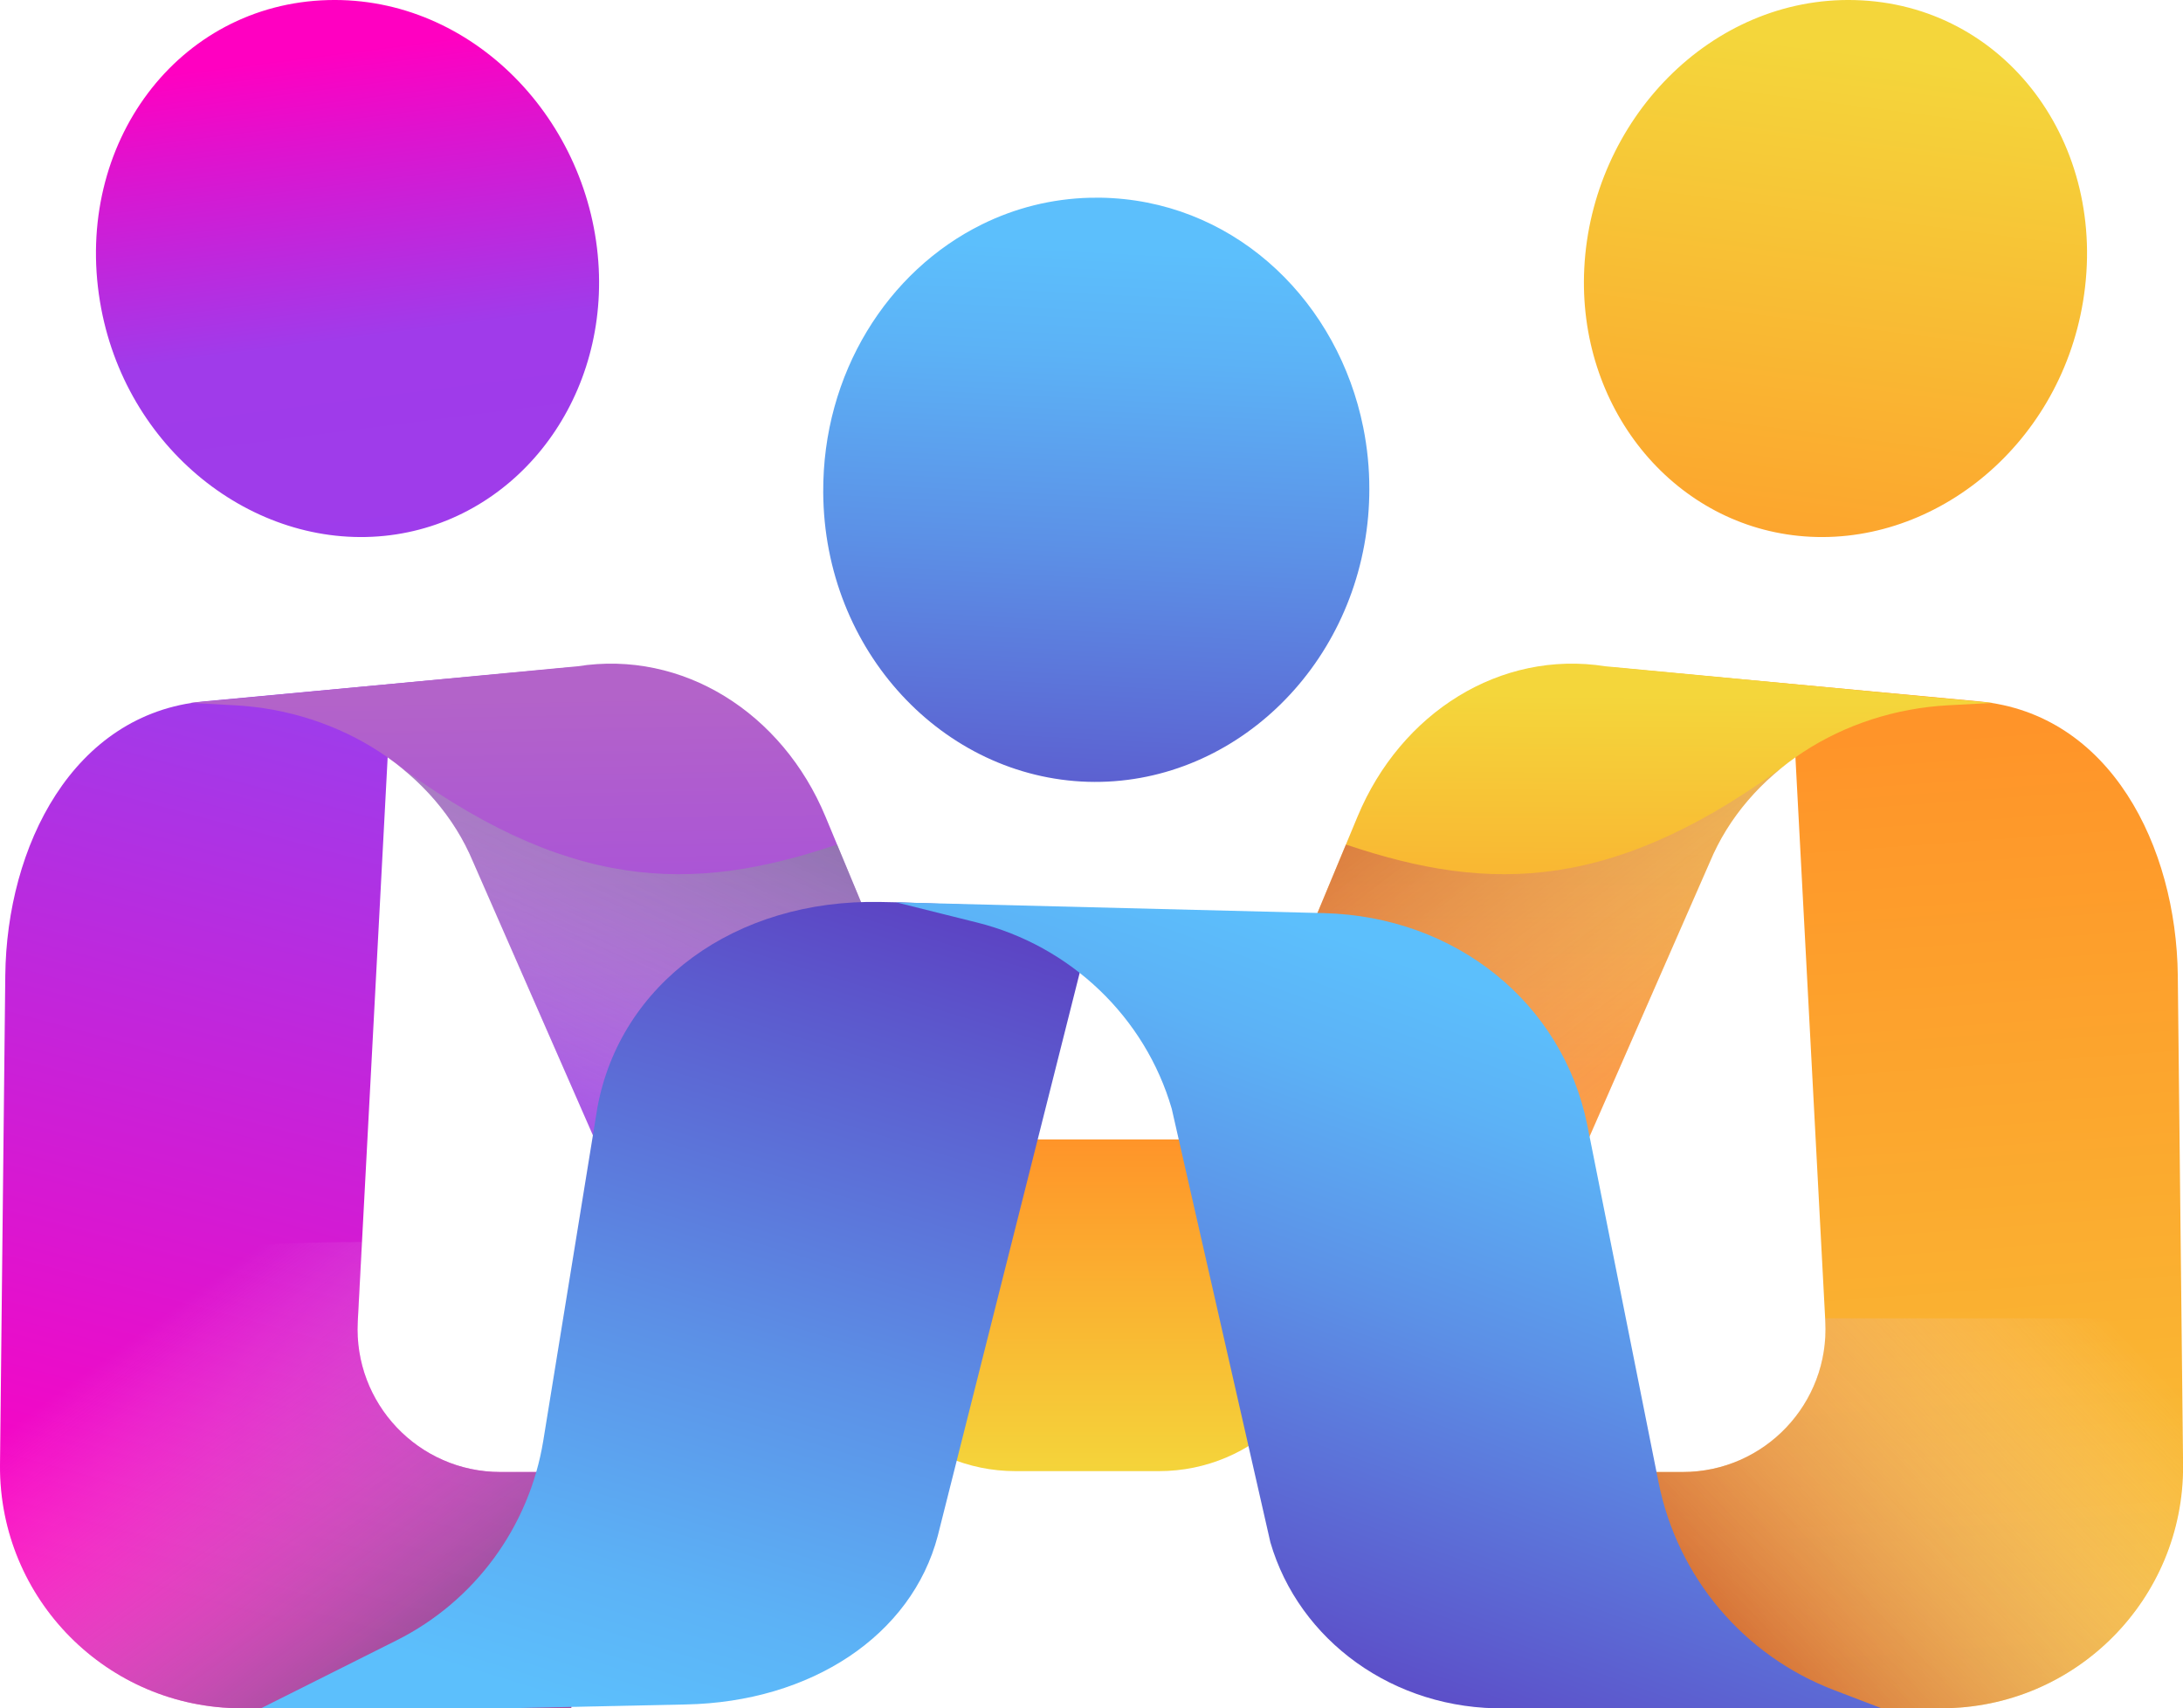
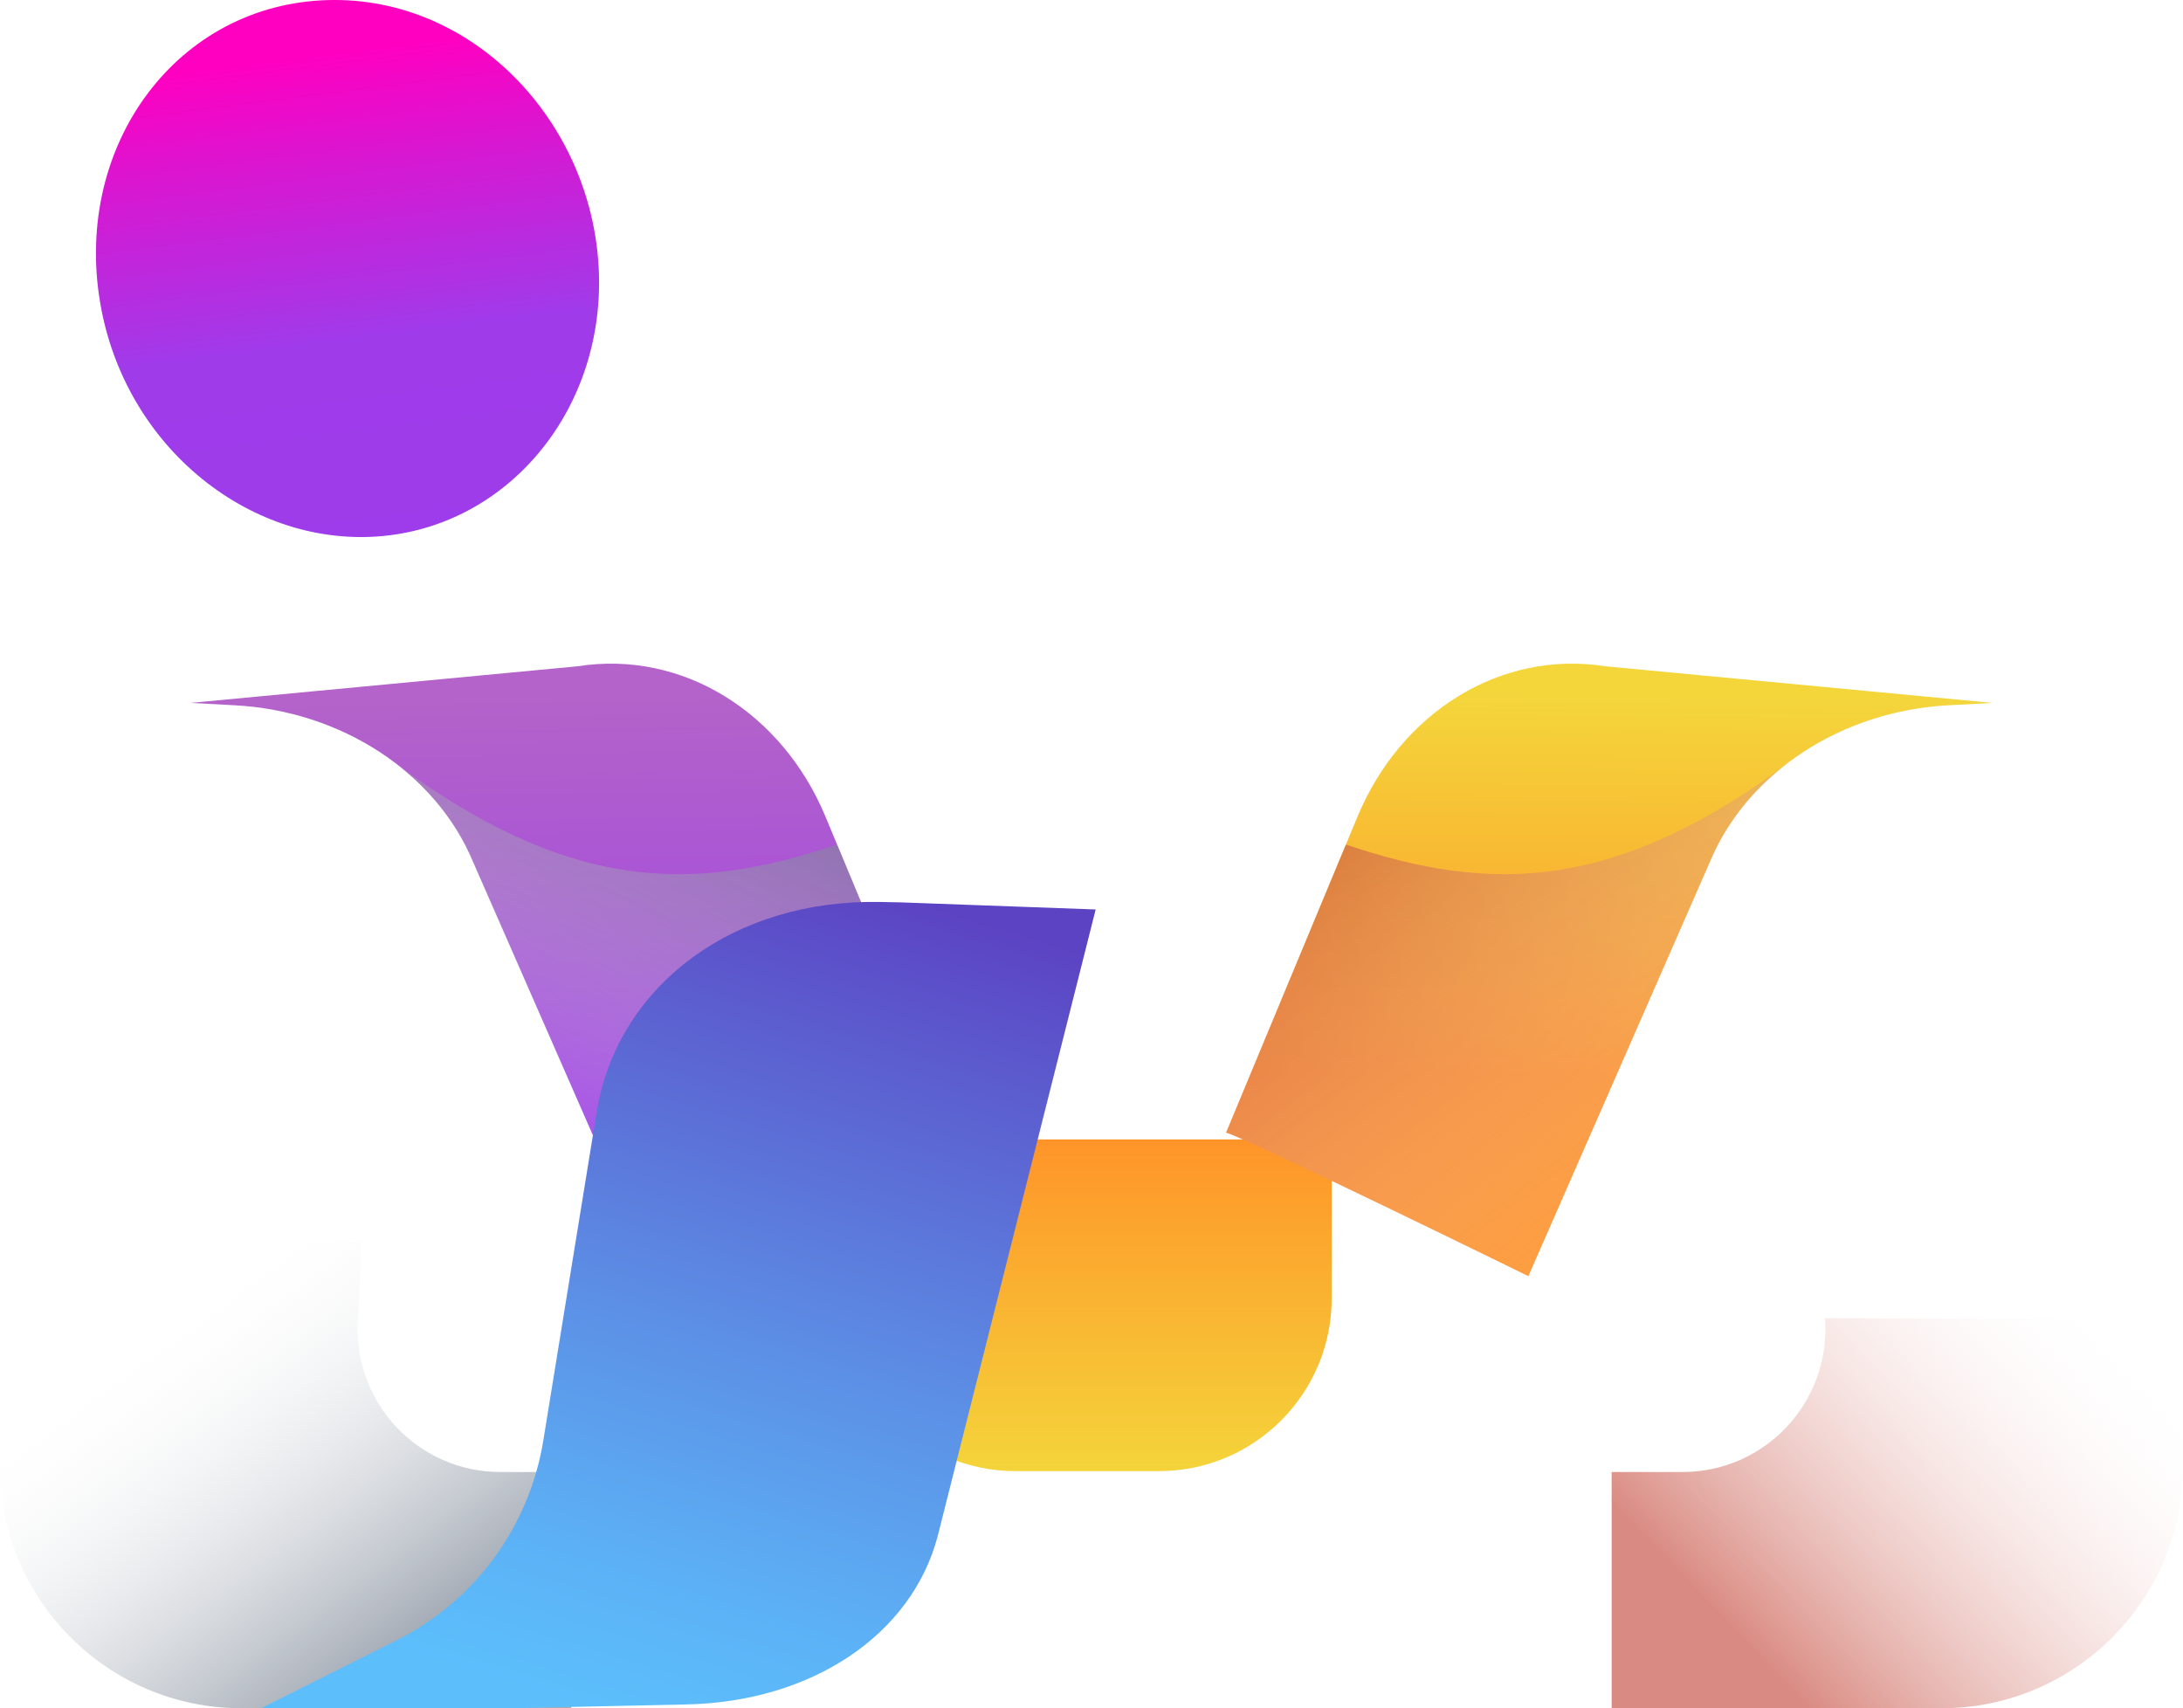
<svg xmlns="http://www.w3.org/2000/svg" xmlns:xlink="http://www.w3.org/1999/xlink" viewBox="0 0 276.66 216.5">
  <defs>
    <style>
      .cls-1 {
        fill: url(#linear-gradient-2);
      }

      .cls-2 {
        fill: url(#linear-gradient-6);
      }

      .cls-2, .cls-3, .cls-4, .cls-5 {
        mix-blend-mode: multiply;
        opacity: .63;
      }

      .cls-6 {
        fill: url(#linear-gradient-14);
      }

      .cls-7 {
        isolation: isolate;
      }

      .cls-8 {
        fill: url(#linear-gradient-10);
      }

      .cls-3 {
        fill: url(#linear-gradient-11);
      }

      .cls-9 {
        fill: url(#linear-gradient-5);
      }

      .cls-4 {
        fill: url(#linear-gradient-4);
      }

      .cls-10 {
        fill: url(#linear-gradient-7);
      }

      .cls-5 {
        fill: url(#linear-gradient-9);
      }

      .cls-11 {
        fill: url(#linear-gradient-3);
      }

      .cls-12 {
        fill: url(#linear-gradient);
      }

      .cls-13 {
        fill: url(#linear-gradient-8);
      }

      .cls-14 {
        fill: url(#linear-gradient-12);
      }

      .cls-15 {
        fill: url(#linear-gradient-13);
      }
    </style>
    <linearGradient id="linear-gradient" x1="137.79" y1="144.26" x2="137.79" y2="187.76" gradientUnits="userSpaceOnUse">
      <stop offset="0" stop-color="#ff9429" />
      <stop offset="1" stop-color="#f4d63b" />
    </linearGradient>
    <linearGradient id="linear-gradient-2" x1="1349.97" y1="43.91" x2="1355.7" y2="-39.51" gradientTransform="translate(1407.41 -36.82) rotate(176.56) scale(1.01 -.99) skewX(1.33)" gradientUnits="userSpaceOnUse">
      <stop offset="0" stop-color="#9d3deb" />
      <stop offset=".55" stop-color="#a03bea" />
      <stop offset=".86" stop-color="#e012ce" />
      <stop offset=".99" stop-color="#ff00c1" />
    </linearGradient>
    <linearGradient id="linear-gradient-3" x1="56.33" y1="93.35" x2="26.43" y2="204.78" gradientUnits="userSpaceOnUse">
      <stop offset="0" stop-color="#9d3deb" />
      <stop offset=".57" stop-color="#d41ad3" />
      <stop offset=".99" stop-color="#ff00c1" />
    </linearGradient>
    <linearGradient id="linear-gradient-4" x1="19.11" y1="167.84" x2="49.24" y2="209.05" gradientUnits="userSpaceOnUse">
      <stop offset="0" stop-color="#fff" stop-opacity="0" />
      <stop offset="1" stop-color="#727d8d" />
    </linearGradient>
    <linearGradient id="linear-gradient-5" x1="1329.82" y1="108.26" x2="1327.07" y2="44.39" gradientTransform="translate(1407.41 -36.82) rotate(176.56) scale(1.01 -.99) skewX(1.33)" gradientUnits="userSpaceOnUse">
      <stop offset="0" stop-color="#9d3deb" />
      <stop offset=".99" stop-color="#b363c9" />
    </linearGradient>
    <linearGradient id="linear-gradient-6" x1="68.82" y1="155.36" x2="96.39" y2="95.57" xlink:href="#linear-gradient-4" />
    <linearGradient id="linear-gradient-7" x1="502.44" y1="95.65" x2="508.18" y2="12.22" gradientTransform="translate(-275.59 -36.82) rotate(3.44) skewX(1.33)" xlink:href="#linear-gradient" />
    <linearGradient id="linear-gradient-8" x1="897.27" y1="93.49" x2="884.77" y2="263.45" gradientTransform="translate(1131.81) rotate(-180) scale(1 -1)" xlink:href="#linear-gradient" />
    <linearGradient id="linear-gradient-9" x1="267.41" y1="167.05" x2="222.82" y2="209.59" gradientUnits="userSpaceOnUse">
      <stop offset="0" stop-color="#fff" stop-opacity="0" />
      <stop offset="1" stop-color="#c4483a" />
    </linearGradient>
    <linearGradient id="linear-gradient-10" x1="203.8" y1="136.36" x2="204.18" y2="88.1" xlink:href="#linear-gradient" />
    <linearGradient id="linear-gradient-11" x1="223" y1="160.95" x2="173.84" y2="96.84" xlink:href="#linear-gradient-9" />
    <linearGradient id="linear-gradient-12" x1="136.12" y1="116.55" x2="140.51" y2="31.61" gradientUnits="userSpaceOnUse">
      <stop offset="0" stop-color="#5c43c3" />
      <stop offset=".15" stop-color="#5c59cd" />
      <stop offset=".55" stop-color="#5c90e6" />
      <stop offset=".84" stop-color="#5cb2f6" />
      <stop offset="1" stop-color="#5cbffc" />
    </linearGradient>
    <linearGradient id="linear-gradient-13" x1="115.9" y1="136.95" x2="84.67" y2="249.79" gradientTransform="translate(-33.5 -31.47) rotate(3.11) scale(1.04 .97) skewX(7.61)" xlink:href="#linear-gradient-12" />
    <linearGradient id="linear-gradient-14" x1="165.96" y1="241.84" x2="193.07" y2="150.9" gradientTransform="translate(1.26 -36.82) rotate(3.44) skewX(1.33)" xlink:href="#linear-gradient-12" />
  </defs>
  <g class="cls-7">
    <g id="Layer_2" data-name="Layer 2">
      <g id="OBJECTS">
        <g>
          <path class="cls-12" d="M106.8,144.4h61.97v20.15c0,12.08-9.81,21.89-21.89,21.89h-18.18c-12.08,0-21.89-9.81-21.89-21.89v-20.15h0Z" />
          <path class="cls-1" d="M75.88,34.02c.87,17.54-11.07,32.25-27.14,33.89-16.67,1.7-32.99-11.06-36.07-29.69C9.36,18.24,22.54,.51,41.59,.01c18.28-.48,33.36,15.28,34.29,34.01Z" />
-           <path class="cls-11" d="M49.45,90.11l22.95-5.55-46.58,4.33C9.19,90.45,.85,107.28,.67,123.61L0,185.71H0c-.1,16.97,13.64,30.78,30.61,30.78h41.79v-29.94h-8.99c-10.37,0-18.61-8.7-18.07-19.05l4.1-77.39Z" />
          <path class="cls-4" d="M45.35,167.5l.53-10.1c-10.91,0-21.86,.84-32.67,1.26-4.3,.17-8.61,.28-12.92,.33L0,185.71c-.1,16.97,13.64,30.78,30.61,30.78h41.79v-29.94h-8.99c-10.37,0-18.61-8.7-18.07-19.05Z" />
          <path class="cls-9" d="M82.97,161.74l-23.02-52.54c-4.72-11.31-16.7-19.11-30.23-19.82l-5.57-.3,49.04-4.64c13.33-2.1,25.94,5.87,31.42,19.04l16.66,40.06c-2.49,.62-38.31,18.19-38.31,18.19Z" />
          <path class="cls-2" d="M105.88,107.1c.06-.02,.14-.04,.21-.06l15.18,36.51c-2.49,.62-38.31,18.19-38.31,18.19l-23.02-52.54c-2.2-5.28-6-9.77-10.78-13.16,22.69,17.14,38.6,17.14,56.71,11.06Z" />
-           <path class="cls-10" d="M200.78,34.02c-.87,17.54,11.07,32.25,27.14,33.89,16.67,1.7,32.99-11.06,36.07-29.69C267.3,18.24,254.12,.51,235.07,.01c-18.28-.48-33.36,15.28-34.29,34.01Z" />
-           <path class="cls-13" d="M227.21,90.11l-22.95-5.55,46.58,4.33c16.63,1.56,24.97,18.39,25.16,34.72l.67,62.1h0c.1,16.97-13.64,30.78-30.61,30.78h-41.79v-29.94h8.99c10.37,0,18.61-8.7,18.07-19.05l-4.1-77.39Z" />
          <path class="cls-5" d="M231.29,167.07l.02,.43c.55,10.35-7.7,19.05-18.07,19.05h-8.99v29.94h41.79c16.97,0,30.71-13.81,30.61-30.78l-.2-18.64h-45.17Z" />
          <path class="cls-8" d="M193.69,161.74l23.02-52.54c4.72-11.31,16.7-19.11,30.23-19.82l5.57-.3-49.04-4.64c-13.33-2.1-25.94,5.87-31.42,19.04l-16.66,40.06c2.49,.62,38.31,18.19,38.31,18.19Z" />
          <path class="cls-3" d="M170.78,107.1c-.06-.02-.14-.04-.21-.06l-15.18,36.51c2.49,.62,38.31,18.19,38.31,18.19l23.02-52.54c2.2-5.28,6-9.77,10.78-13.16-22.69,17.14-38.6,17.14-56.71,11.06Z" />
-           <path class="cls-14" d="M173.54,62.01c0,1.13-.05,2.28-.15,3.43-1.72,19.51-17.47,34.16-35.5,33.64-18.31-.54-33.44-16.52-33.56-36.67-.09-15.06,8.14-28.07,20.13-33.98,4.17-2.06,8.81-3.25,13.7-3.37,.93-.02,1.87-.01,2.81,.05,16.16,.97,28.65,13.38,31.8,29.06,.51,2.54,.78,5.16,.77,7.84Z" />
          <g>
            <path class="cls-15" d="M138.86,115.25l-20.01,79.38c-3.31,12.63-16.05,21.07-31.93,21.38l-23.16,.49h-30.69l17.2-8.62c9.89-4.96,16.8-14.37,18.58-25.29l6.86-42.22c2.89-15.73,17.45-26.45,35.91-26.06l2.02,.04h.24s24.99,.91,24.99,.91Z" />
-             <path class="cls-6" d="M238.46,216.5h-47.65c-14.2,.24-26.2-8.63-29.81-21.04l-12.5-54.94c-3.37-11.6-12.82-20.65-24.69-23.61l-10.22-2.55,54.15,1.36c16.84,.42,30.25,11.44,33.4,26.75l9.06,45.41c2.39,12,10.78,21.93,22.21,26.3l6.06,2.32Z" />
          </g>
        </g>
      </g>
    </g>
  </g>
</svg>